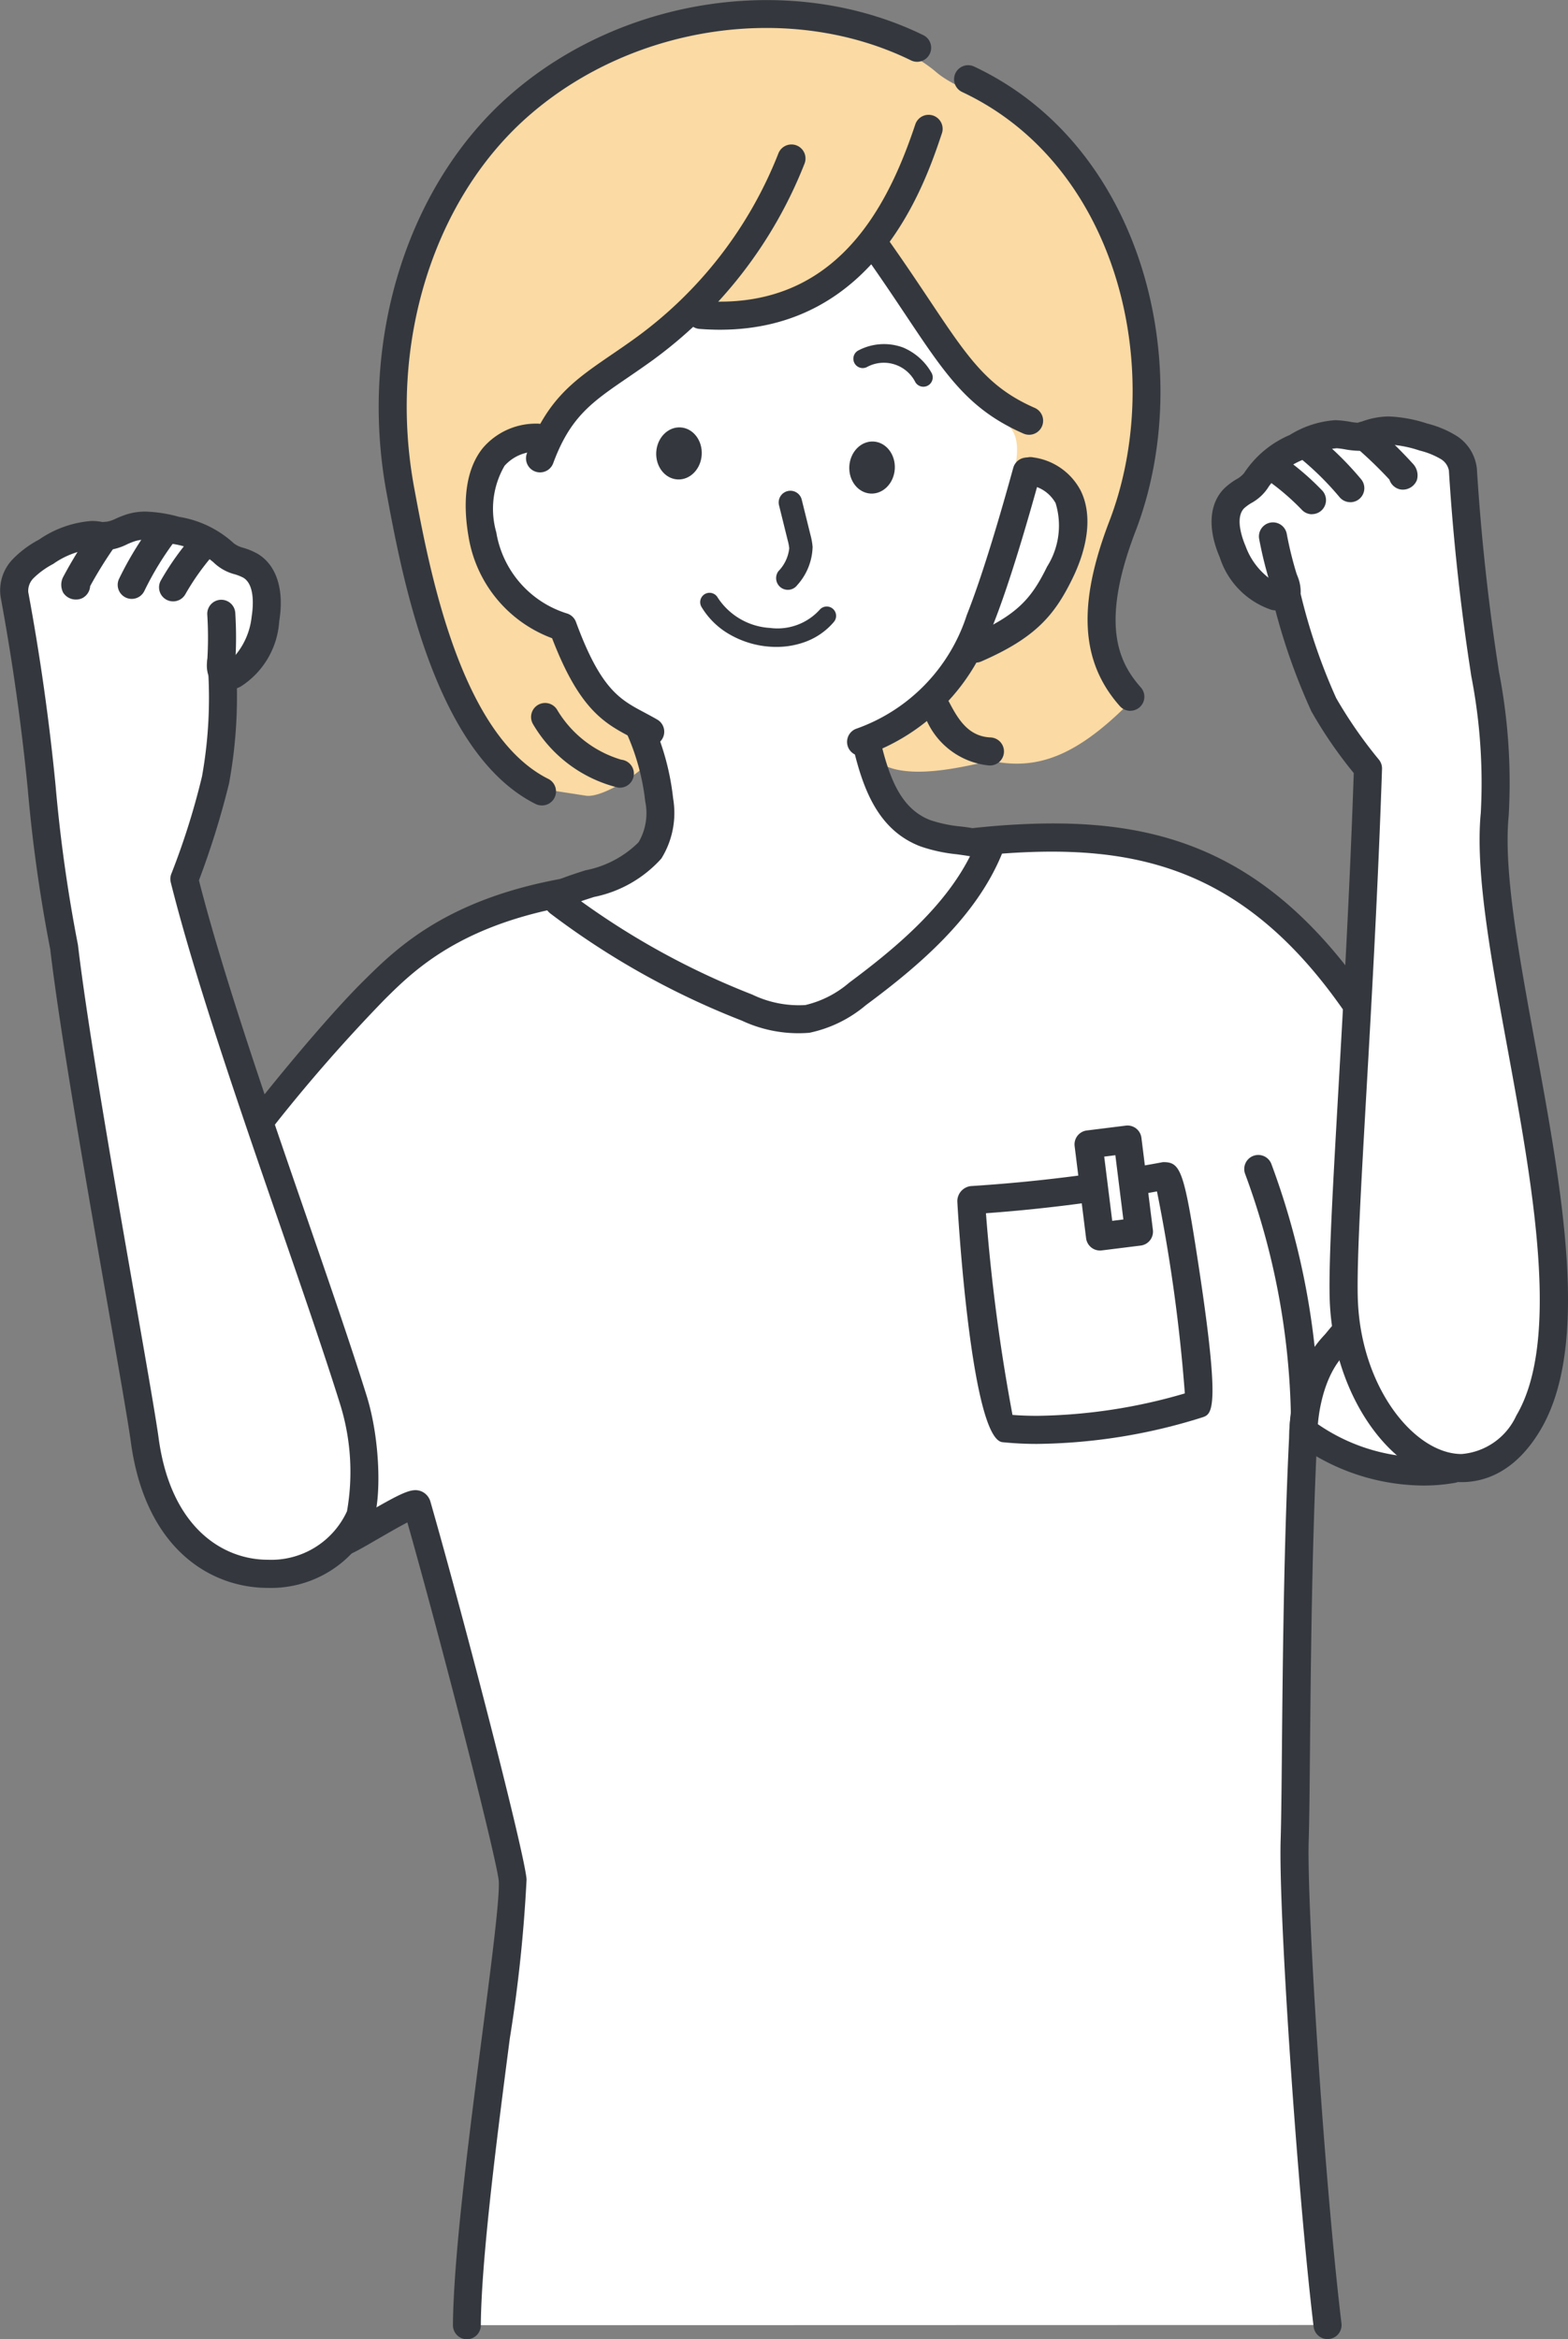
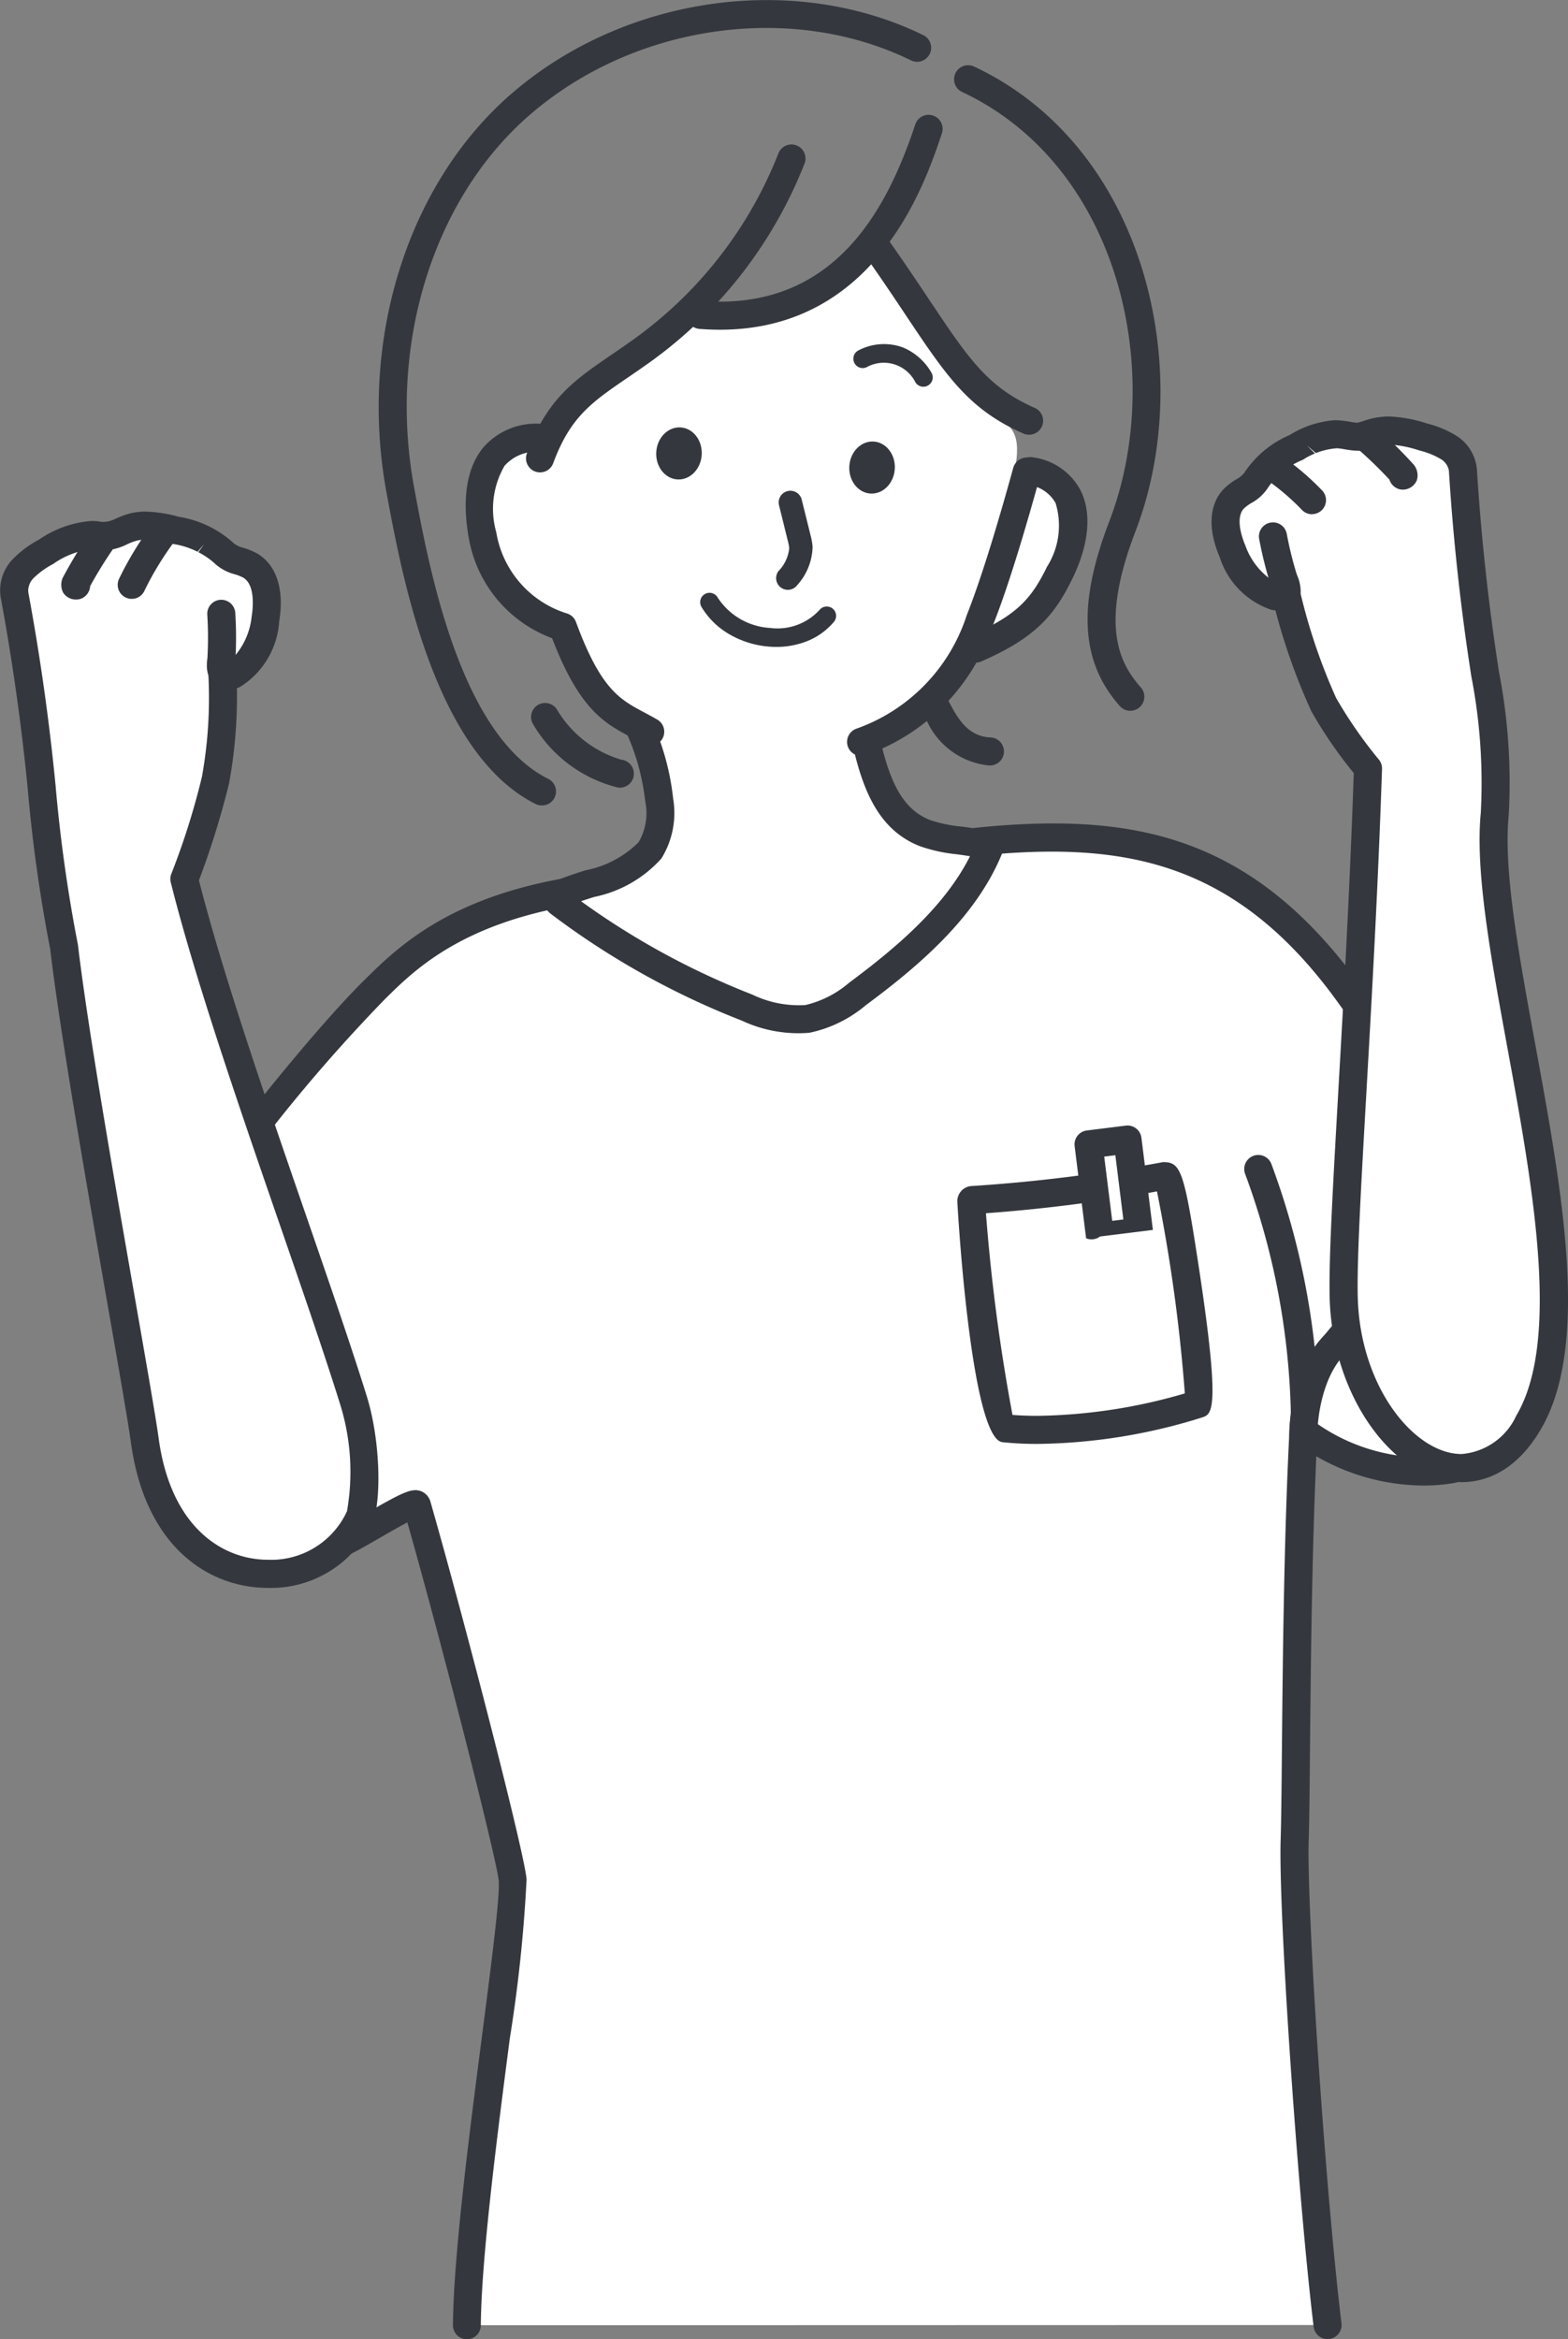
<svg xmlns="http://www.w3.org/2000/svg" width="86.19" height="128.542" viewBox="0 0 86.19 128.542">
  <rect x="0" y="0" width="86.19" height="128.542" fill="#808080" stroke="none" />
  <g id="レイヤー_4" data-name="レイヤー 4" transform="translate(0)">
    <g id="Group_471" data-name="Group 471" transform="translate(0 0)">
      <path id="Path_619" data-name="Path 619" d="M95.975,260.8c-.92-7.653-1.928-22.922-1.807-26.652.1-3.211.044-13.564.463-22.058-.031-1.463.915-9.97,11.6-7.759-3.635-9.767-6.106-12.289-8.4-15.718-5.4-8.06-11.283-10.049-19.7-9.445-3.99.285-13.487,1.846-21.148,2.522-8.53.756-11.623,3.985-13.484,5.828-6.957,6.887-13.559,17.6-12.409,16.466,4.283-4.239,9.142,2.424,10.594,13.8.039.293,4.119-2.458,4.237-2.046,2.059,7.193,5.185,19.436,5.265,20.623.152,2.329-2.471,17.939-2.517,24.451" transform="translate(-22.992 -133.043)" fill="#fff" />
      <path id="パス_619_-_アウトライン" data-name="パス 619 - アウトライン" d="M46.782,259.34h-.006a.771.771,0,0,1-.766-.777c.027-3.759.9-10.521,1.606-15.955.5-3.864.973-7.515.913-8.441-.066-.991-2.911-12.246-5.024-19.713-.469.243-1.112.616-1.558.873-1.655.958-2,1.158-2.479.922a.815.815,0,0,1-.436-.609c-1.115-8.735-4-13.467-6.368-14.282a2.721,2.721,0,0,0-2.92.929.967.967,0,0,1-.609.263.893.893,0,0,1-.607-.189c-1.253-1.266,8.748-13.882,12.54-17.636,2.064-2.047,5.325-5.283,13.959-6.048,4.136-.365,8.778-.985,12.874-1.531,3.454-.461,6.436-.859,8.287-.992,7.925-.569,14.426.878,20.4,9.785.387.578.78,1.13,1.181,1.7,1.994,2.8,4.253,5.984,7.3,14.183a.771.771,0,0,1-.879,1.024c-3.521-.728-6.244-.317-8.1,1.224a7.988,7.988,0,0,0-2.576,5.763c-.287,5.846-.348,12.394-.393,17.176-.02,2.168-.037,3.9-.07,4.923-.114,3.51.85,18.619,1.8,26.535a.771.771,0,1,1-1.531.184c-.888-7.382-1.938-22.893-1.812-26.769.032-1.012.049-2.736.069-4.888.045-4.794.107-11.36.394-17.183a9.462,9.462,0,0,1,3.131-6.927c1.973-1.641,4.673-2.238,8.039-1.782a49.227,49.227,0,0,0-6.639-12.57c-.41-.577-.81-1.14-1.205-1.73-5.558-8.29-11.618-9.636-19.007-9.105-1.8.129-4.765.524-8.193.982-4.112.549-8.772,1.171-12.942,1.539-8.078.716-11.092,3.706-12.893,5.493a89.568,89.568,0,0,0-11.154,14.057,3.818,3.818,0,0,1,2.05.137c3.3,1.135,6.1,6.786,7.254,14.525.249-.14.519-.3.753-.433,2.1-1.215,2.6-1.457,3.115-1.249a.877.877,0,0,1,.485.537c1.965,6.863,5.2,19.424,5.293,20.785a80.366,80.366,0,0,1-.922,8.741c-.7,5.392-1.567,12.1-1.593,15.767A.771.771,0,0,1,46.782,259.34Z" transform="translate(-21.113 -130.798)" fill="#34383e" />
      <path id="Path_620" data-name="Path 620" d="M271.6,264.6a41.3,41.3,0,0,0-2.571-14.692" transform="translate(-199.865 -185.672)" fill="#ffe400" />
      <path id="パス_620_-_アウトライン" data-name="パス 620 - アウトライン" d="M269.372,263.144h-.007a.771.771,0,0,1-.765-.778,40.326,40.326,0,0,0-2.529-14.437.771.771,0,0,1,1.46-.5,41.742,41.742,0,0,1,2.612,14.948A.771.771,0,0,1,269.372,263.144Z" transform="translate(-197.636 -183.443)" fill="#34383e" />
      <path id="Path_621" data-name="Path 621" d="M209.473,265.251c-.674-.072-1.915-12.528-1.782-12.535a88.937,88.937,0,0,0,10.654-1.327c.514-.09,2.154,12.415,1.782,12.535A28.59,28.59,0,0,1,209.473,265.251Z" transform="translate(-154.288 -186.77)" fill="#fff" />
      <path id="パス_621_-_アウトライン" data-name="パス 621 - アウトライン" d="M209.082,263.918a18.194,18.194,0,0,1-1.919-.095c-1.75-.187-2.484-13.13-2.48-13.259a.84.84,0,0,1,.736-.813,87.985,87.985,0,0,0,10.564-1.316c.9-.012,1.126.371,1.769,4.44,1.46,9.241.962,9.4.385,9.589A31.131,31.131,0,0,1,209.082,263.918Zm-1.366-1.593c.435.034.892.05,1.366.05a30.037,30.037,0,0,0,8.107-1.232,90.572,90.572,0,0,0-1.532-11.1,87.442,87.442,0,0,1-9.4,1.2A102.625,102.625,0,0,0,207.716,262.325Z" transform="translate(-152.061 -184.576)" fill="#34383e" />
      <rect id="Rectangle_198" data-name="Rectangle 198" width="2.16" height="5.103" transform="translate(59.835 62.884) rotate(-7.1)" fill="#fff" />
-       <path id="長方形_198_-_アウトライン" data-name="長方形 198 - アウトライン" d="M.771,0h2.16A.771.771,0,0,1,3.7.771v5.1a.771.771,0,0,1-.771.771H.771A.771.771,0,0,1,0,5.874V.771A.771.771,0,0,1,.771,0ZM2.16,1.543H1.543V5.1H2.16Z" transform="translate(58.975 62.214) rotate(-7.1)" fill="#34383e" />
-       <path id="Path_622" data-name="Path 622" d="M95.521,46.639c1.4.285,6.337-3.466,3.216-3.555-2.859-.082-4.689-8.45-4.574-10.307s.3-3.843-.62-5.458c-.015-.028-.028-.049-.036-.067.051.105.162.365-.08.221-2.656-1.609,7.625-5.931,8.16-6.934,1.069.725,5.664-.247,9.481-4.365a84.293,84.293,0,0,0,6.486,7.45c1.18,1.337,1.535,4.628,1.373,6.394-1.465,15.975-10.332,11.79-7.53,14.572,1.617,1.6,6.124.08,6.515.157,2.347.463,4.43-.18,7.26-2.944,2.314-2.262-4.314.717.571-12.132.717-1.884.62-6.242.432-8.25-1.139-12.335-8.795-12.34-11.366-14.541-4.07-3.486-18.281-6.021-25.75,5.2-2.715,4.077-8.515,23.256,3.656,34.125" transform="translate(-63.353 -2.922)" fill="#fbdaa4" />
+       <path id="長方形_198_-_アウトライン" data-name="長方形 198 - アウトライン" d="M.771,0h2.16A.771.771,0,0,1,3.7.771v5.1H.771A.771.771,0,0,1,0,5.874V.771A.771.771,0,0,1,.771,0ZM2.16,1.543H1.543V5.1H2.16Z" transform="translate(58.975 62.214) rotate(-7.1)" fill="#34383e" />
      <path id="Path_623" data-name="Path 623" d="M122.254,141.89a13.268,13.268,0,0,1,2.3,6.129,3.954,3.954,0,0,1-.506,2.769c-1.005,1.4-3.19,1.656-4.9,2.391-.134.057-.285.152-.262.28a.326.326,0,0,0,.139.17,42.987,42.987,0,0,0,10.358,5.8,6.569,6.569,0,0,0,3.314.622,6.328,6.328,0,0,0,2.753-1.37c3.036-2.249,5.97-4.82,7.27-8.09-1.129-.4-2.427-.314-3.54-.743-2.059-.794-2.756-2.977-3.211-4.887q-.586-2.449-1.17-4.9a15.321,15.321,0,0,1-4.589.83A59.42,59.42,0,0,0,122.254,141.89Z" transform="translate(-88.317 -104.063)" fill="#fff" />
      <path id="パス_623_-_アウトライン" data-name="パス 623 - アウトライン" d="M132.57,137.06a.771.771,0,0,1,.75.592l1.17,4.9c.518,2.175,1.182,3.747,2.739,4.347a7.467,7.467,0,0,0,1.653.348,9.357,9.357,0,0,1,1.865.387.771.771,0,0,1,.461,1.013c-1.415,3.558-4.6,6.256-7.528,8.425a7.026,7.026,0,0,1-3.1,1.513,7.328,7.328,0,0,1-3.709-.667,43.639,43.639,0,0,1-10.544-5.9,1.472,1.472,0,0,1-.429-.642,1.029,1.029,0,0,1,.72-1.131c.52-.224,1.086-.407,1.652-.588a5.648,5.648,0,0,0,2.922-1.542,3.16,3.16,0,0,0,.366-2.241,12.52,12.52,0,0,0-2.167-5.771.771.771,0,0,1,.478-1.192,60.145,60.145,0,0,1,8.052-1.014,14.659,14.659,0,0,0,4.358-.776A.771.771,0,0,1,132.57,137.06Zm6.84,11.825c-.238-.042-.484-.075-.737-.11a8.724,8.724,0,0,1-2-.437c-2.314-.893-3.138-3.136-3.684-5.428l-.972-4.072a19.444,19.444,0,0,1-3.977.592,65.018,65.018,0,0,0-6.76.773,13.922,13.922,0,0,1,1.812,5.507,4.747,4.747,0,0,1-.647,3.3,6.765,6.765,0,0,1-3.7,2.112c-.239.077-.479.153-.715.234a42.292,42.292,0,0,0,9.409,5.128,5.892,5.892,0,0,0,2.918.577,5.668,5.668,0,0,0,2.41-1.228C135.279,153.967,137.991,151.7,139.41,148.885Z" transform="translate(-86.091 -101.834)" fill="#34383e" />
      <path id="Path_624" data-name="Path 624" d="M106.909,73.128c1.5,6.764,10.435,7.7,11.26,7.54,4.2-1.064,7.941-2.126,10.178-5.458,3.45-1.01,6.561-4.836,6.905-7.828.154-1.342-1.869-3.247-3.993-2.249.548-2.265.388-3.129-.82-3.7-1.846-.874-3.972-6.553-6.931-9.651-.216-.226-5.885,5.99-9.682,3.586-.229-.144-6.3,3.262-8.7,7.342-.239.406-5.026.553-2.62,6.1,2.442,5.633,4.255,3.681,4.4,4.324Z" transform="translate(-75.654 -38.476)" fill="#fff" />
      <path id="パス_625" data-name="パス 625" d="M89.93,44.3a.768.768,0,0,1-.345-.082c-5.529-2.77-7.322-12.431-8.185-17.074-1.561-8.4,1.146-17.035,6.9-21.986,6.207-5.346,15.5-6.656,22.6-3.186a.771.771,0,0,1-.678,1.386C103.658.146,95.058,1.367,89.305,6.322c-5.344,4.6-7.851,12.661-6.388,20.536.817,4.4,2.516,13.55,7.359,15.977A.771.771,0,0,1,89.93,44.3Z" transform="translate(-60.148 -0.041)" fill="#34383e" />
      <path id="パス_626" data-name="パス 626" d="M118.417,154.935a.784.784,0,0,1-.081,0,7.484,7.484,0,0,1-4.7-3.51.771.771,0,1,1,1.352-.742A6.135,6.135,0,0,0,118.5,153.4a.771.771,0,0,1-.079,1.538Z" transform="translate(-84.349 -111.655)" fill="#34383e" />
      <path id="パス_627" data-name="パス 627" d="M213.677,49.462a.769.769,0,0,1-.577-.259c-2.161-2.437-2.339-5.571-.575-10.164,3.108-8.091.6-19.5-8.092-23.58a.771.771,0,1,1,.656-1.4c9.467,4.448,12.233,16.791,8.876,25.529-1.951,5.081-.949,7.192.289,8.588a.771.771,0,0,1-.577,1.283Z" transform="translate(-151.545 -10.403)" fill="#34383e" />
      <path id="パス_628" data-name="パス 628" d="M200.57,151.726h-.038a4.213,4.213,0,0,1-3.5-2.661c-.059-.112-.108-.207-.152-.275a.771.771,0,0,1,1.3-.836c.062.1.135.231.219.39.476.9,1.039,1.784,2.209,1.841a.771.771,0,0,1-.037,1.542Z" transform="translate(-146.174 -109.664)" fill="#34383e" />
      <path id="パス_629" data-name="パス 629" d="M181.881,114.227a.771.771,0,0,1-.285-1.488,9.809,9.809,0,0,0,6.093-6.253c.877-2.2,1.873-5.614,2.554-8.089a.771.771,0,1,1,1.487.409c-.691,2.512-1.7,5.982-2.608,8.251a11.3,11.3,0,0,1-6.957,7.116A.769.769,0,0,1,181.881,114.227Z" transform="translate(-134.547 -72.689)" fill="#34383e" />
      <path id="パス_630" data-name="パス 630" d="M148.625,36.381q-.546,0-1.124-.044a.771.771,0,0,1,.12-1.538c7.428.577,10.259-5.261,11.742-9.7a.771.771,0,1,1,1.463.488C159.915,28.311,157.221,36.381,148.625,36.381Z" transform="translate(-109.051 -18.263)" fill="#34383e" />
      <path id="パス_631" data-name="パス 631" d="M113.221,48.939A.772.772,0,0,1,112.5,47.9c1.109-3.006,2.6-4.023,4.657-5.431.391-.267.809-.553,1.257-.875a22.838,22.838,0,0,0,7.909-10.176.771.771,0,0,1,1.443.545,24.419,24.419,0,0,1-8.452,10.884c-.458.329-.886.621-1.286.895-1.959,1.339-3.141,2.148-4.08,4.692A.772.772,0,0,1,113.221,48.939Z" transform="translate(-83.539 -22.981)" fill="#34383e" />
      <path id="パス_632" data-name="パス 632" d="M193.728,61.223a.769.769,0,0,1-.31-.065c-3-1.319-4.23-3.156-6.456-6.491-.625-.936-1.334-2-2.191-3.211a.771.771,0,1,1,1.26-.89c.866,1.226,1.583,2.3,2.214,3.245,2.132,3.194,3.2,4.8,5.793,5.935a.771.771,0,0,1-.31,1.478Z" transform="translate(-137.163 -37.334)" fill="#34383e" />
      <path id="パス_633" data-name="パス 633" d="M206.381,109.048a.771.771,0,0,1-.308-1.479c2.594-1.127,3.372-2.042,4.232-3.795a4.227,4.227,0,0,0,.469-3.489,1.971,1.971,0,0,0-1.514-1,.771.771,0,1,1,.3-1.512,3.46,3.46,0,0,1,2.594,1.828c.619,1.253.453,2.976-.467,4.852-.975,1.986-2.016,3.232-5,4.53A.769.769,0,0,1,206.381,109.048Z" transform="translate(-152.749 -72.637)" fill="#34383e" />
      <path id="パス_634" data-name="パス 634" d="M109.7,108.273a.768.768,0,0,1-.387-.1c-.228-.133-.449-.25-.665-.365-1.454-.773-2.829-1.5-4.34-5.442a7.181,7.181,0,0,1-4.588-5.552c-.37-2.114-.1-3.8.773-4.89a3.831,3.831,0,0,1,2.982-1.349.771.771,0,1,1,.061,1.541,2.336,2.336,0,0,0-1.842.776,4.712,4.712,0,0,0-.454,3.655A5.628,5.628,0,0,0,105.109,101a.771.771,0,0,1,.512.475c1.36,3.7,2.415,4.257,3.75,4.967.232.124.471.251.717.394a.771.771,0,0,1-.389,1.438Z" transform="translate(-73.96 -67.296)" fill="#34383e" />
      <path id="パス_635" data-name="パス 635" d="M186.3,75.921a.514.514,0,0,1-.442-.25,1.94,1.94,0,0,0-2.675-.824.514.514,0,0,1-.437-.931,3.022,3.022,0,0,1,2.43-.153,3.24,3.24,0,0,1,1.564,1.38.514.514,0,0,1-.441.778Z" transform="translate(-135.543 -54.67)" fill="#34383e" />
      <path id="パス_636" data-name="パス 636" d="M166.582,110.412a.643.643,0,0,1-.516-1.025,2.128,2.128,0,0,0,.595-1.258v0a2.512,2.512,0,0,0-.079-.415l-.009-.035c-.157-.635-.316-1.277-.47-1.9a.643.643,0,1,1,1.248-.309h0c.154.622.314,1.265.471,1.9v0l.009.036a3.536,3.536,0,0,1,.114.648,3.251,3.251,0,0,1-.845,2.1A.642.642,0,0,1,166.582,110.412Z" transform="translate(-123.278 -78.001)" fill="#34383e" />
      <path id="パス_637" data-name="パス 637" d="M153.888,129.723q-.214,0-.43-.019a5.148,5.148,0,0,1-2.1-.65,4.267,4.267,0,0,1-1.58-1.531.514.514,0,1,1,.888-.519,3.69,3.69,0,0,0,2.879,1.676,3.135,3.135,0,0,0,2.727-.995.514.514,0,0,1,.786.663,3.75,3.75,0,0,1-1.65,1.124A4.607,4.607,0,0,1,153.888,129.723Z" transform="translate(-111.22 -94.175)" fill="#34383e" />
      <g id="Group_469" data-name="Group 469" transform="translate(66.596 22.884)">
        <path id="Path_638" data-name="Path 638" d="M282.765,283.44c-2.959.057-4.011,3.53-4.075,5.774a10.886,10.886,0,0,0,8.2,2.087C287.318,291.225,283.737,285.358,282.765,283.44Z" transform="translate(-273.637 -233.466)" fill="#fff" />
        <path id="パス_638_-_アウトライン" data-name="パス 638 - アウトライン" d="M280.536,280.44a.771.771,0,0,1,.688.423c.323.638.939,1.717,1.6,2.872,2.772,4.865,2.813,5.118,2.568,5.643a.846.846,0,0,1-.589.455,9.932,9.932,0,0,1-1.744.151,11.893,11.893,0,0,1-7.067-2.388.771.771,0,0,1-.3-.631c.089-3.1,1.638-6.462,4.831-6.523Zm3.108,7.98c-.484-.974-1.46-2.687-2.164-3.922-.531-.932-1.035-1.817-1.386-2.469-1.983.377-2.7,2.928-2.84,4.584A10.294,10.294,0,0,0,283.644,288.421Z" transform="translate(-271.409 -231.238)" fill="#34383e" />
        <path id="Path_639" data-name="Path 639" d="M265.378,101.074a31.522,31.522,0,0,0,2.049,6.047,25.126,25.126,0,0,0,2.429,3.5c-.445,13.284-1.435,24.991-1.334,29.053.188,7.551,6.72,12.69,10.155,6.9,4.257-7.173-2.633-25.457-1.848-33.434a35.591,35.591,0,0,0-.674-8.671q-.756-5.106-1.077-10.263a1.676,1.676,0,0,0-.792-1.229,4.989,4.989,0,0,0-1.4-.571,4.219,4.219,0,0,0-3-.121c-.519.252-1.129,0-1.707-.028a4.46,4.46,0,0,0-2.265.72,4.94,4.94,0,0,0-2.193,1.782c-.255.465-.836.638-1.213,1.01-.743.733-.509,1.98-.1,2.938a3.881,3.881,0,0,0,2.324,2.45c.239.059.555.041.645-.188C265.427,100.876,265.162,99.66,265.378,101.074Z" transform="translate(-261.262 -91.283)" fill="#fff" />
        <path id="パス_639_-_アウトライン" data-name="パス 639 - アウトライン" d="M268.77,89.054a7.608,7.608,0,0,1,2.112.387,5.678,5.678,0,0,1,1.611.672,2.438,2.438,0,0,1,1.13,1.821c.211,3.392.571,6.823,1.07,10.2l.144.952a31.836,31.836,0,0,1,.534,7.908c-.294,2.99.552,7.6,1.447,12.488,1.5,8.175,3.048,16.628.3,21.263-1.406,2.37-3.133,2.867-4.335,2.867-3.73,0-7.12-4.739-7.254-10.142-.052-2.093.182-6.182.477-11.36.281-4.921.629-11.028.848-17.46a24.232,24.232,0,0,1-2.33-3.394,34.181,34.181,0,0,1-1.974-5.542c-.091-.011-.183-.025-.215-.032a4.484,4.484,0,0,1-2.848-2.894c-.68-1.574-.584-2.957.262-3.792a3.734,3.734,0,0,1,.639-.481,1.45,1.45,0,0,0,.439-.351,5.653,5.653,0,0,1,2.509-2.093,5.443,5.443,0,0,1,2.5-.813,5.66,5.66,0,0,1,.786.083,3.177,3.177,0,0,0,.509.061A4.347,4.347,0,0,1,268.77,89.054Zm4.011,57.014a3.626,3.626,0,0,0,3.008-2.112c2.457-4.139.892-12.671-.487-20.2-.916-4.994-1.78-9.712-1.465-12.918a30.687,30.687,0,0,0-.524-7.524l-.145-.958c-.506-3.417-.871-6.892-1.084-10.328a.936.936,0,0,0-.451-.636,4.287,4.287,0,0,0-1.16-.465,6.435,6.435,0,0,0-1.7-.332,1.706,1.706,0,0,0-.763.157,1.961,1.961,0,0,1-.876.19,4.724,4.724,0,0,1-.761-.081,4.128,4.128,0,0,0-.449-.059,3.957,3.957,0,0,0-1.861.63,4.31,4.31,0,0,0-1.878,1.47,2.573,2.573,0,0,1-.962.911,2.524,2.524,0,0,0-.387.279c-.539.531-.082,1.729.071,2.084a3.872,3.872,0,0,0,1.406,1.847.684.684,0,0,1,.177-.36.775.775,0,0,1,1.226.071,2.186,2.186,0,0,1,.218,1.063,32.052,32.052,0,0,0,1.954,5.731,24.7,24.7,0,0,0,2.358,3.395.771.771,0,0,1,.162.5c-.219,6.552-.574,12.775-.859,17.775-.293,5.142-.525,9.2-.475,11.234C267.192,142.374,270.186,146.068,272.781,146.068Z" transform="translate(-259.037 -89.054)" fill="#34383e" />
        <path id="Path_640" data-name="Path 640" d="M272.851,117.351a20.6,20.6,0,0,1-.681-2.661" transform="translate(-268.794 -108.099)" fill="#fff" />
        <path id="パス_640_-_アウトライン" data-name="パス 640 - アウトライン" d="M270.622,115.893a.772.772,0,0,1-.733-.531,21.475,21.475,0,0,1-.707-2.76.771.771,0,0,1,1.517-.281,19.911,19.911,0,0,0,.656,2.561.772.772,0,0,1-.733,1.011Z" transform="translate(-266.564 -105.87)" fill="#34383e" />
        <path id="Path_641" data-name="Path 641" d="M291.64,93.19a23.289,23.289,0,0,1,2.152,2.093c.021.021.041.049.031.077s-.062.026-.057,0" transform="translate(-283.258 -92.127)" fill="#fff" />
        <path id="パス_641_-_アウトライン" data-name="パス 641 - アウトライン" d="M291.544,93.92a.743.743,0,0,1-.2-.027.8.8,0,0,1-.538-.525,22.83,22.83,0,0,0-1.895-1.82.771.771,0,1,1,1-1.173,24.13,24.13,0,0,1,2.223,2.162.926.926,0,0,1,.183.858A.836.836,0,0,1,291.544,93.92Z" transform="translate(-281.029 -89.898)" fill="#34383e" />
        <path id="Path_642" data-name="Path 642" d="M279.47,95.31a16.831,16.831,0,0,1,2.375,2.332" transform="translate(-274.217 -93.702)" fill="#fff" />
-         <path id="パス_642_-_アウトライン" data-name="パス 642 - アウトライン" d="M279.617,96.184a.77.77,0,0,1-.593-.277,16.086,16.086,0,0,0-2.267-2.225.771.771,0,0,1,.967-1.2,17.63,17.63,0,0,1,2.484,2.439.771.771,0,0,1-.592,1.265Z" transform="translate(-271.988 -91.473)" fill="#34383e" />
        <path id="Path_643" data-name="Path 643" d="M272.16,99.85a13.9,13.9,0,0,1,2.152,1.828" transform="translate(-268.786 -97.075)" fill="#fff" />
        <path id="パス_643_-_アウトライン" data-name="パス 643 - アウトライン" d="M272.083,100.22a.769.769,0,0,1-.557-.238,13.159,13.159,0,0,0-2.033-1.726.771.771,0,0,1,.875-1.27,14.707,14.707,0,0,1,2.271,1.929.771.771,0,0,1-.557,1.3Z" transform="translate(-266.557 -94.846)" fill="#34383e" />
      </g>
      <g id="Group_470" data-name="Group 470" transform="translate(0 28.112)">
        <path id="Path_644" data-name="Path 644" d="M10.183,162.655c-.432-3.17-3.607-20.047-4.432-27.084a84.351,84.351,0,0,1-1.239-8.849q-.521-5.3-1.494-10.543A1.735,1.735,0,0,1,3.5,114.75a5.094,5.094,0,0,1,1.255-.92,4.36,4.36,0,0,1,2.972-.872c.584.123,1.131-.28,1.7-.455a4.632,4.632,0,0,1,2.447.152,5.082,5.082,0,0,1,2.64,1.234c.37.4.995.429,1.468.707.928.548,1.005,1.856.833,2.918a4.008,4.008,0,0,1-1.712,3.034c-.224.118-.545.18-.694-.026-.064-.09-.1-1.373.036.1a25.212,25.212,0,0,1-.375,5.748,41.621,41.621,0,0,1-1.717,5.448c2.07,8.255,6.859,20.839,9.291,28.611a13.02,13.02,0,0,1,.365,6.409C20.261,171.306,11.45,171.936,10.183,162.655Z" transform="translate(-2.225 -111.618)" fill="#fff" />
        <path id="パス_644_-_アウトライン" data-name="パス 644 - アウトライン" d="M14.715,168.532c-3.11,0-6.72-2.1-7.526-8-.153-1.12-.649-3.959-1.263-7.468-1.112-6.359-2.636-15.068-3.171-19.63a84.051,84.051,0,0,1-1.239-8.845c-.345-3.513-.845-7.038-1.486-10.5A2.469,2.469,0,0,1,.7,112a5.755,5.755,0,0,1,1.438-1.07,5.86,5.86,0,0,1,2.887-1.026,3.079,3.079,0,0,1,.634.065,1.778,1.778,0,0,0,.717-.2,5.776,5.776,0,0,1,.6-.233A3.441,3.441,0,0,1,8,109.39a7.591,7.591,0,0,1,1.83.287,5.807,5.807,0,0,1,3.025,1.462,1.489,1.489,0,0,0,.536.246,3.841,3.841,0,0,1,.753.316c1.048.618,1.486,1.969,1.2,3.707a4.6,4.6,0,0,1-2.11,3.59,1.819,1.819,0,0,1-.216.1,26.355,26.355,0,0,1-.433,5.231,46.181,46.181,0,0,1-1.654,5.323c1.327,5.208,3.743,12.206,5.88,18.393,1.261,3.651,2.453,7.1,3.336,9.925.765,2.444.815,5.728.347,6.921A6.127,6.127,0,0,1,14.715,168.532Zm-9.689-57.08a4.583,4.583,0,0,0-2.107.815,4.521,4.521,0,0,0-1.071.771.987.987,0,0,0-.3.772c.65,3.5,1.155,7.07,1.5,10.609A83.736,83.736,0,0,0,4.28,133.2c.537,4.568,2.056,13.252,3.165,19.593.619,3.536,1.118,6.4,1.272,7.525.671,4.916,3.538,6.667,6,6.667a4.581,4.581,0,0,0,4.351-2.665,12.487,12.487,0,0,0-.383-5.9c-.879-2.809-2.066-6.247-3.322-9.882-2.181-6.316-4.653-13.474-5.981-18.772a.771.771,0,0,1,.042-.5,40.36,40.36,0,0,0,1.675-5.325,24.535,24.535,0,0,0,.355-5.489h0q-.005-.03-.008-.061v-.012a1.743,1.743,0,0,1,0-1.052.775.775,0,0,1,.687-.42.672.672,0,0,1,.705.485,3.941,3.941,0,0,0,.991-2.242c.064-.4.222-1.726-.464-2.13a2.632,2.632,0,0,0-.459-.183,2.62,2.62,0,0,1-1.185-.667,4.456,4.456,0,0,0-2.257-1.007A6.52,6.52,0,0,0,8,110.932a1.927,1.927,0,0,0-.574.079,4.23,4.23,0,0,0-.439.173,3.135,3.135,0,0,1-1.266.339c-.054,0-.331-.029-.384-.04A1.532,1.532,0,0,0,5.026,111.452Z" transform="translate(0.005 -109.39)" fill="#34383e" />
        <path id="Path_645" data-name="Path 645" d="M47.25,134.063a20.839,20.839,0,0,0,.015-2.833" transform="translate(-35.101 -125.615)" fill="#fff" />
        <path id="パス_645_-_アウトライン" data-name="パス 645 - アウトライン" d="M45.022,132.606l-.057,0a.771.771,0,0,1-.713-.826,20.143,20.143,0,0,0,.015-2.728.771.771,0,0,1,1.539-.1,21.691,21.691,0,0,1-.016,2.938A.771.771,0,0,1,45.022,132.606Z" transform="translate(-32.873 -123.386)" fill="#34383e" />
        <path id="Path_646" data-name="Path 646" d="M17.674,114.58a23.9,23.9,0,0,0-1.63,2.635c-.013.026-.028.059-.013.085s.069.01.057-.015" transform="translate(-11.904 -113.246)" fill="#fff" />
        <path id="パス_646_-_アウトライン" data-name="パス 646 - アウトライン" d="M13.885,115.849a.825.825,0,0,1-.7-.381.945.945,0,0,1-.016-.827,24.769,24.769,0,0,1,1.692-2.738.771.771,0,1,1,1.256.9,23.179,23.179,0,0,0-1.447,2.308.8.8,0,0,1-.406.648A.777.777,0,0,1,13.885,115.849Z" transform="translate(-9.714 -111.017)" fill="#34383e" />
        <path id="Path_647" data-name="Path 647" d="M29.954,113.65a17.446,17.446,0,0,0-1.794,2.931" transform="translate(-20.919 -112.555)" fill="#fff" />
        <path id="パス_647_-_アウトライン" data-name="パス 647 - アウトライン" d="M25.93,115.123a.772.772,0,0,1-.694-1.107,18.244,18.244,0,0,1,1.874-3.061.771.771,0,0,1,1.231.93,16.7,16.7,0,0,0-1.715,2.8A.771.771,0,0,1,25.93,115.123Z" transform="translate(-18.69 -110.326)" fill="#34383e" />
        <path id="Path_648" data-name="Path 648" d="M38.7,116.37a14.248,14.248,0,0,0-1.7,2.368" transform="translate(-27.487 -114.575)" fill="#fff" />
-         <path id="パス_648_-_アウトライン" data-name="パス 648 - アウトライン" d="M34.77,117.28a.771.771,0,0,1-.668-1.155,15.031,15.031,0,0,1,1.789-2.5.771.771,0,1,1,1.154,1.024,13.486,13.486,0,0,0-1.6,2.24A.771.771,0,0,1,34.77,117.28Z" transform="translate(-25.257 -112.347)" fill="#34383e" />
      </g>
      <ellipse id="Ellipse_119" data-name="Ellipse 119" cx="1.432" cy="1.252" rx="1.432" ry="1.252" transform="translate(35.986 26.269) rotate(-86.53)" fill="#34383e" />
      <ellipse id="Ellipse_120" data-name="Ellipse 120" cx="1.432" cy="1.252" rx="1.432" ry="1.252" transform="translate(46.599 27.045) rotate(-86.53)" fill="#34383e" />
    </g>
  </g>
</svg>